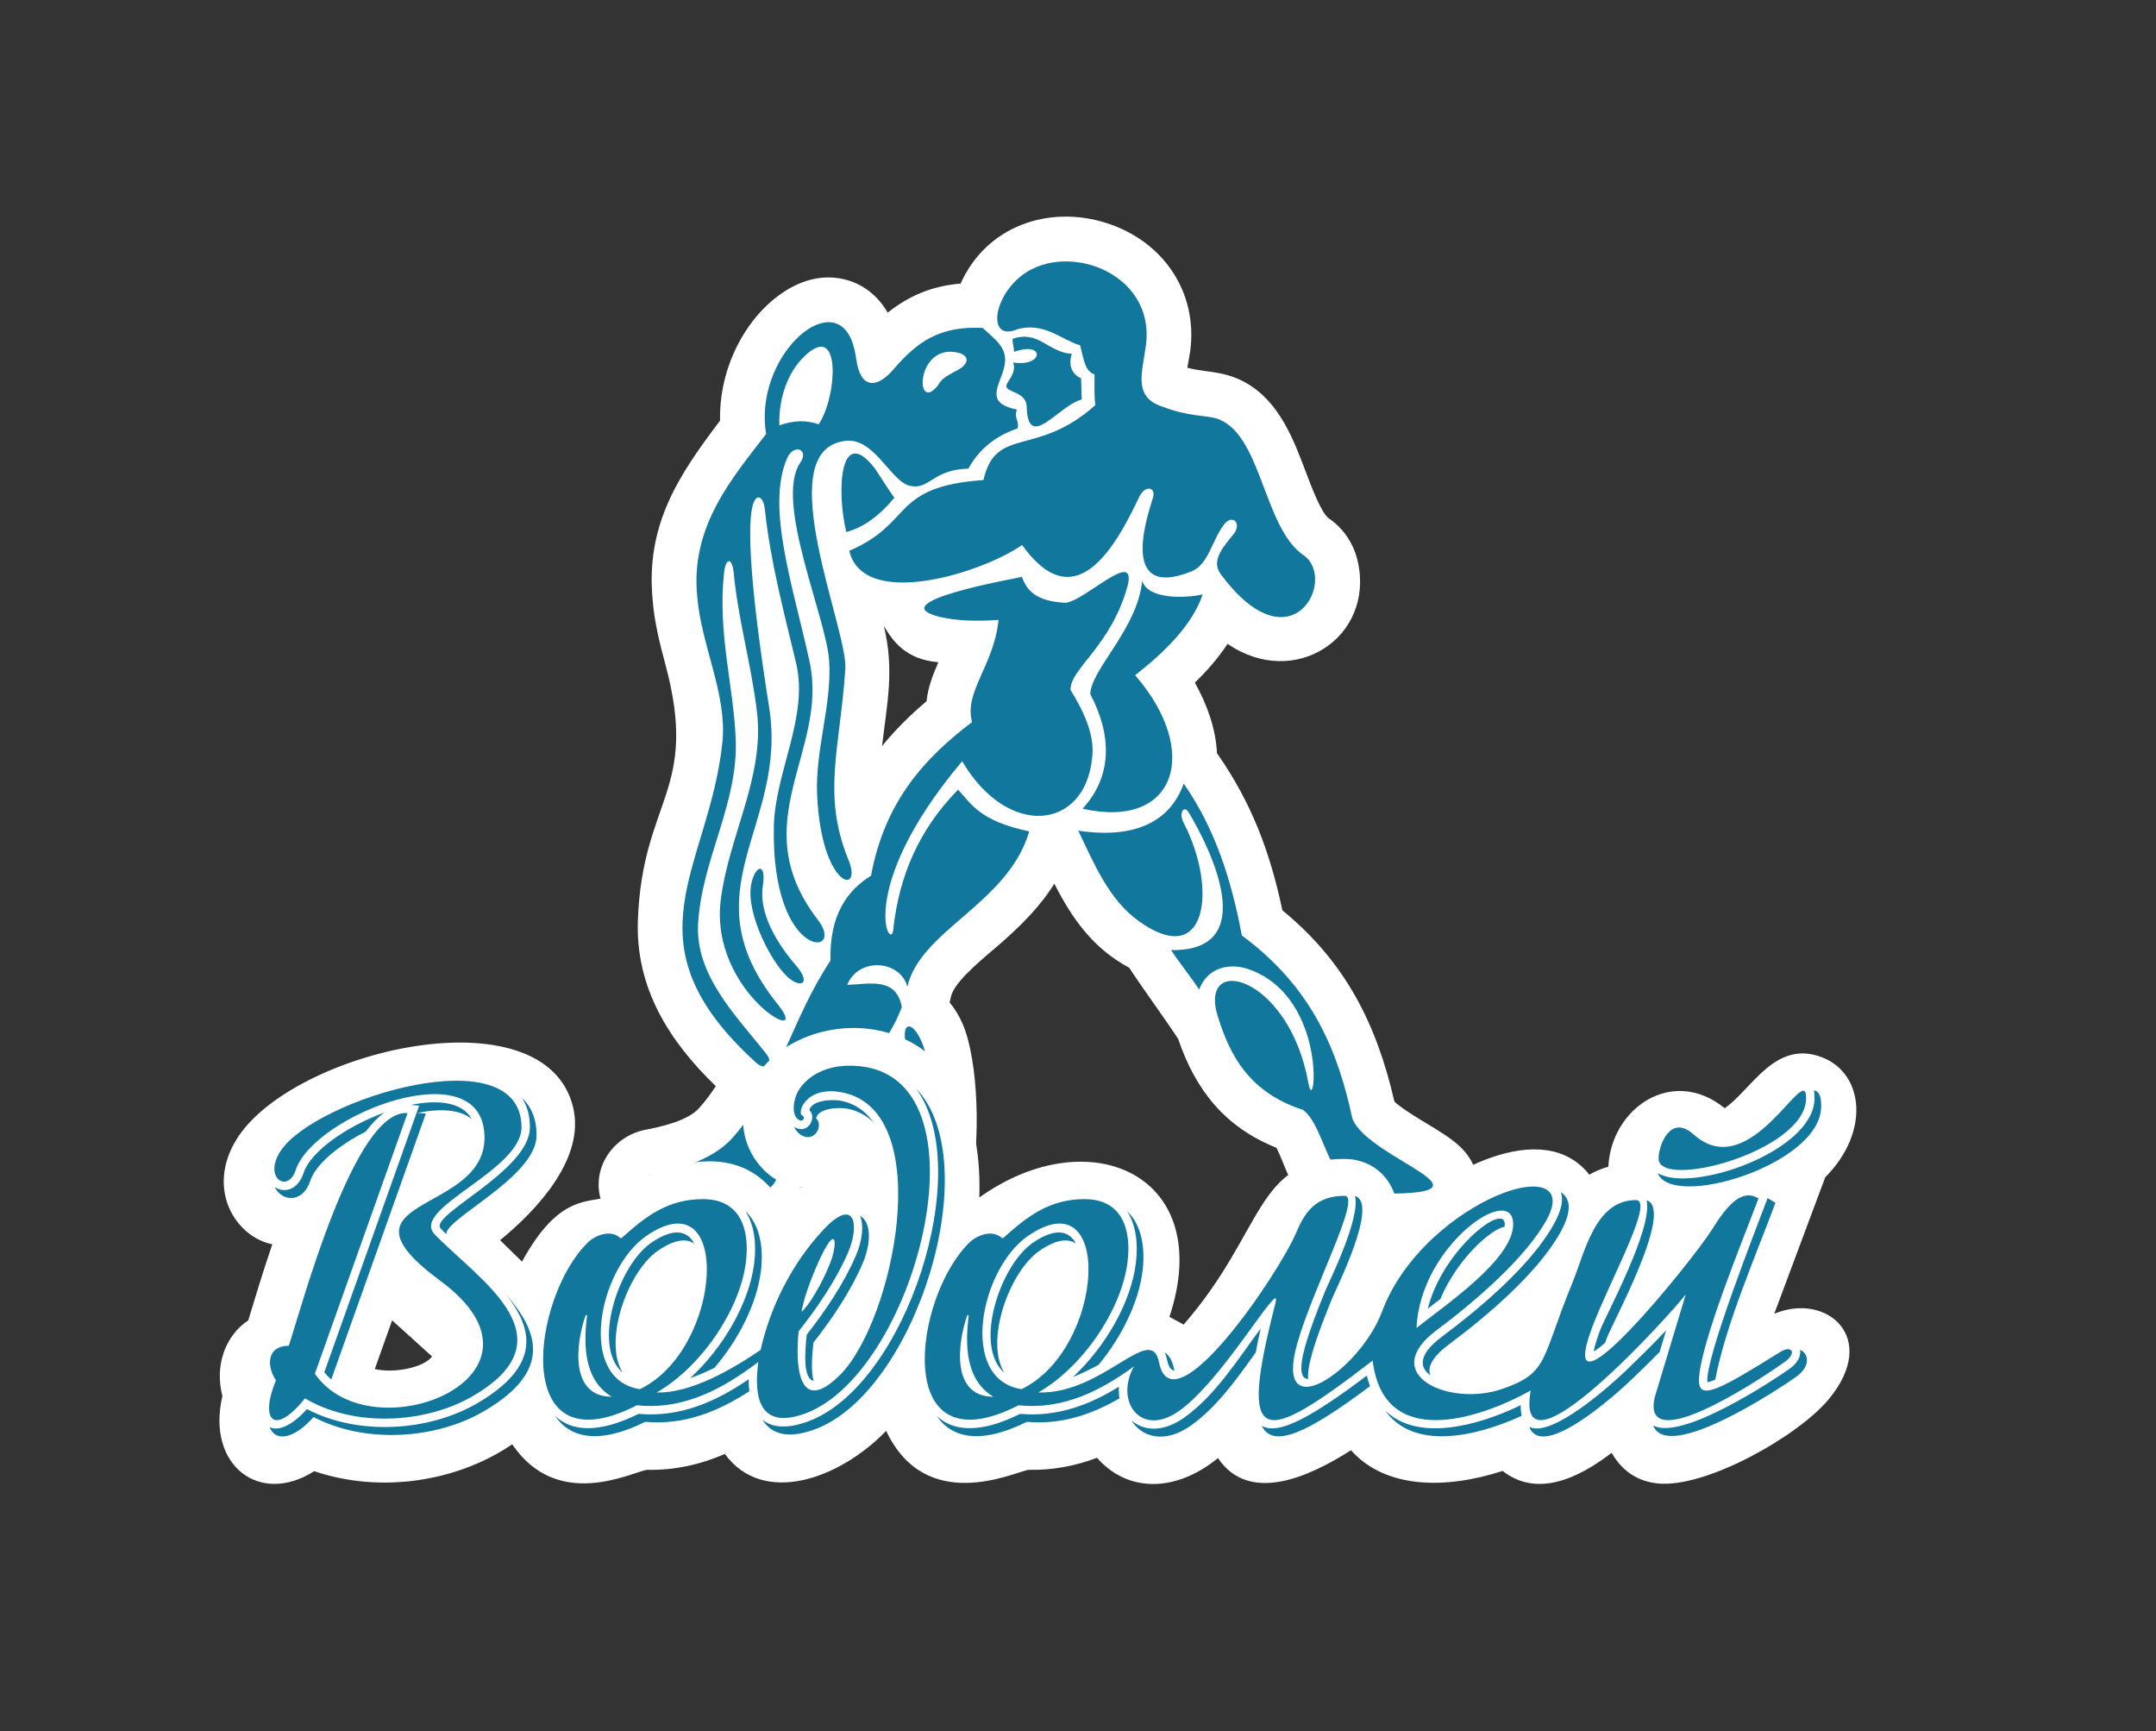
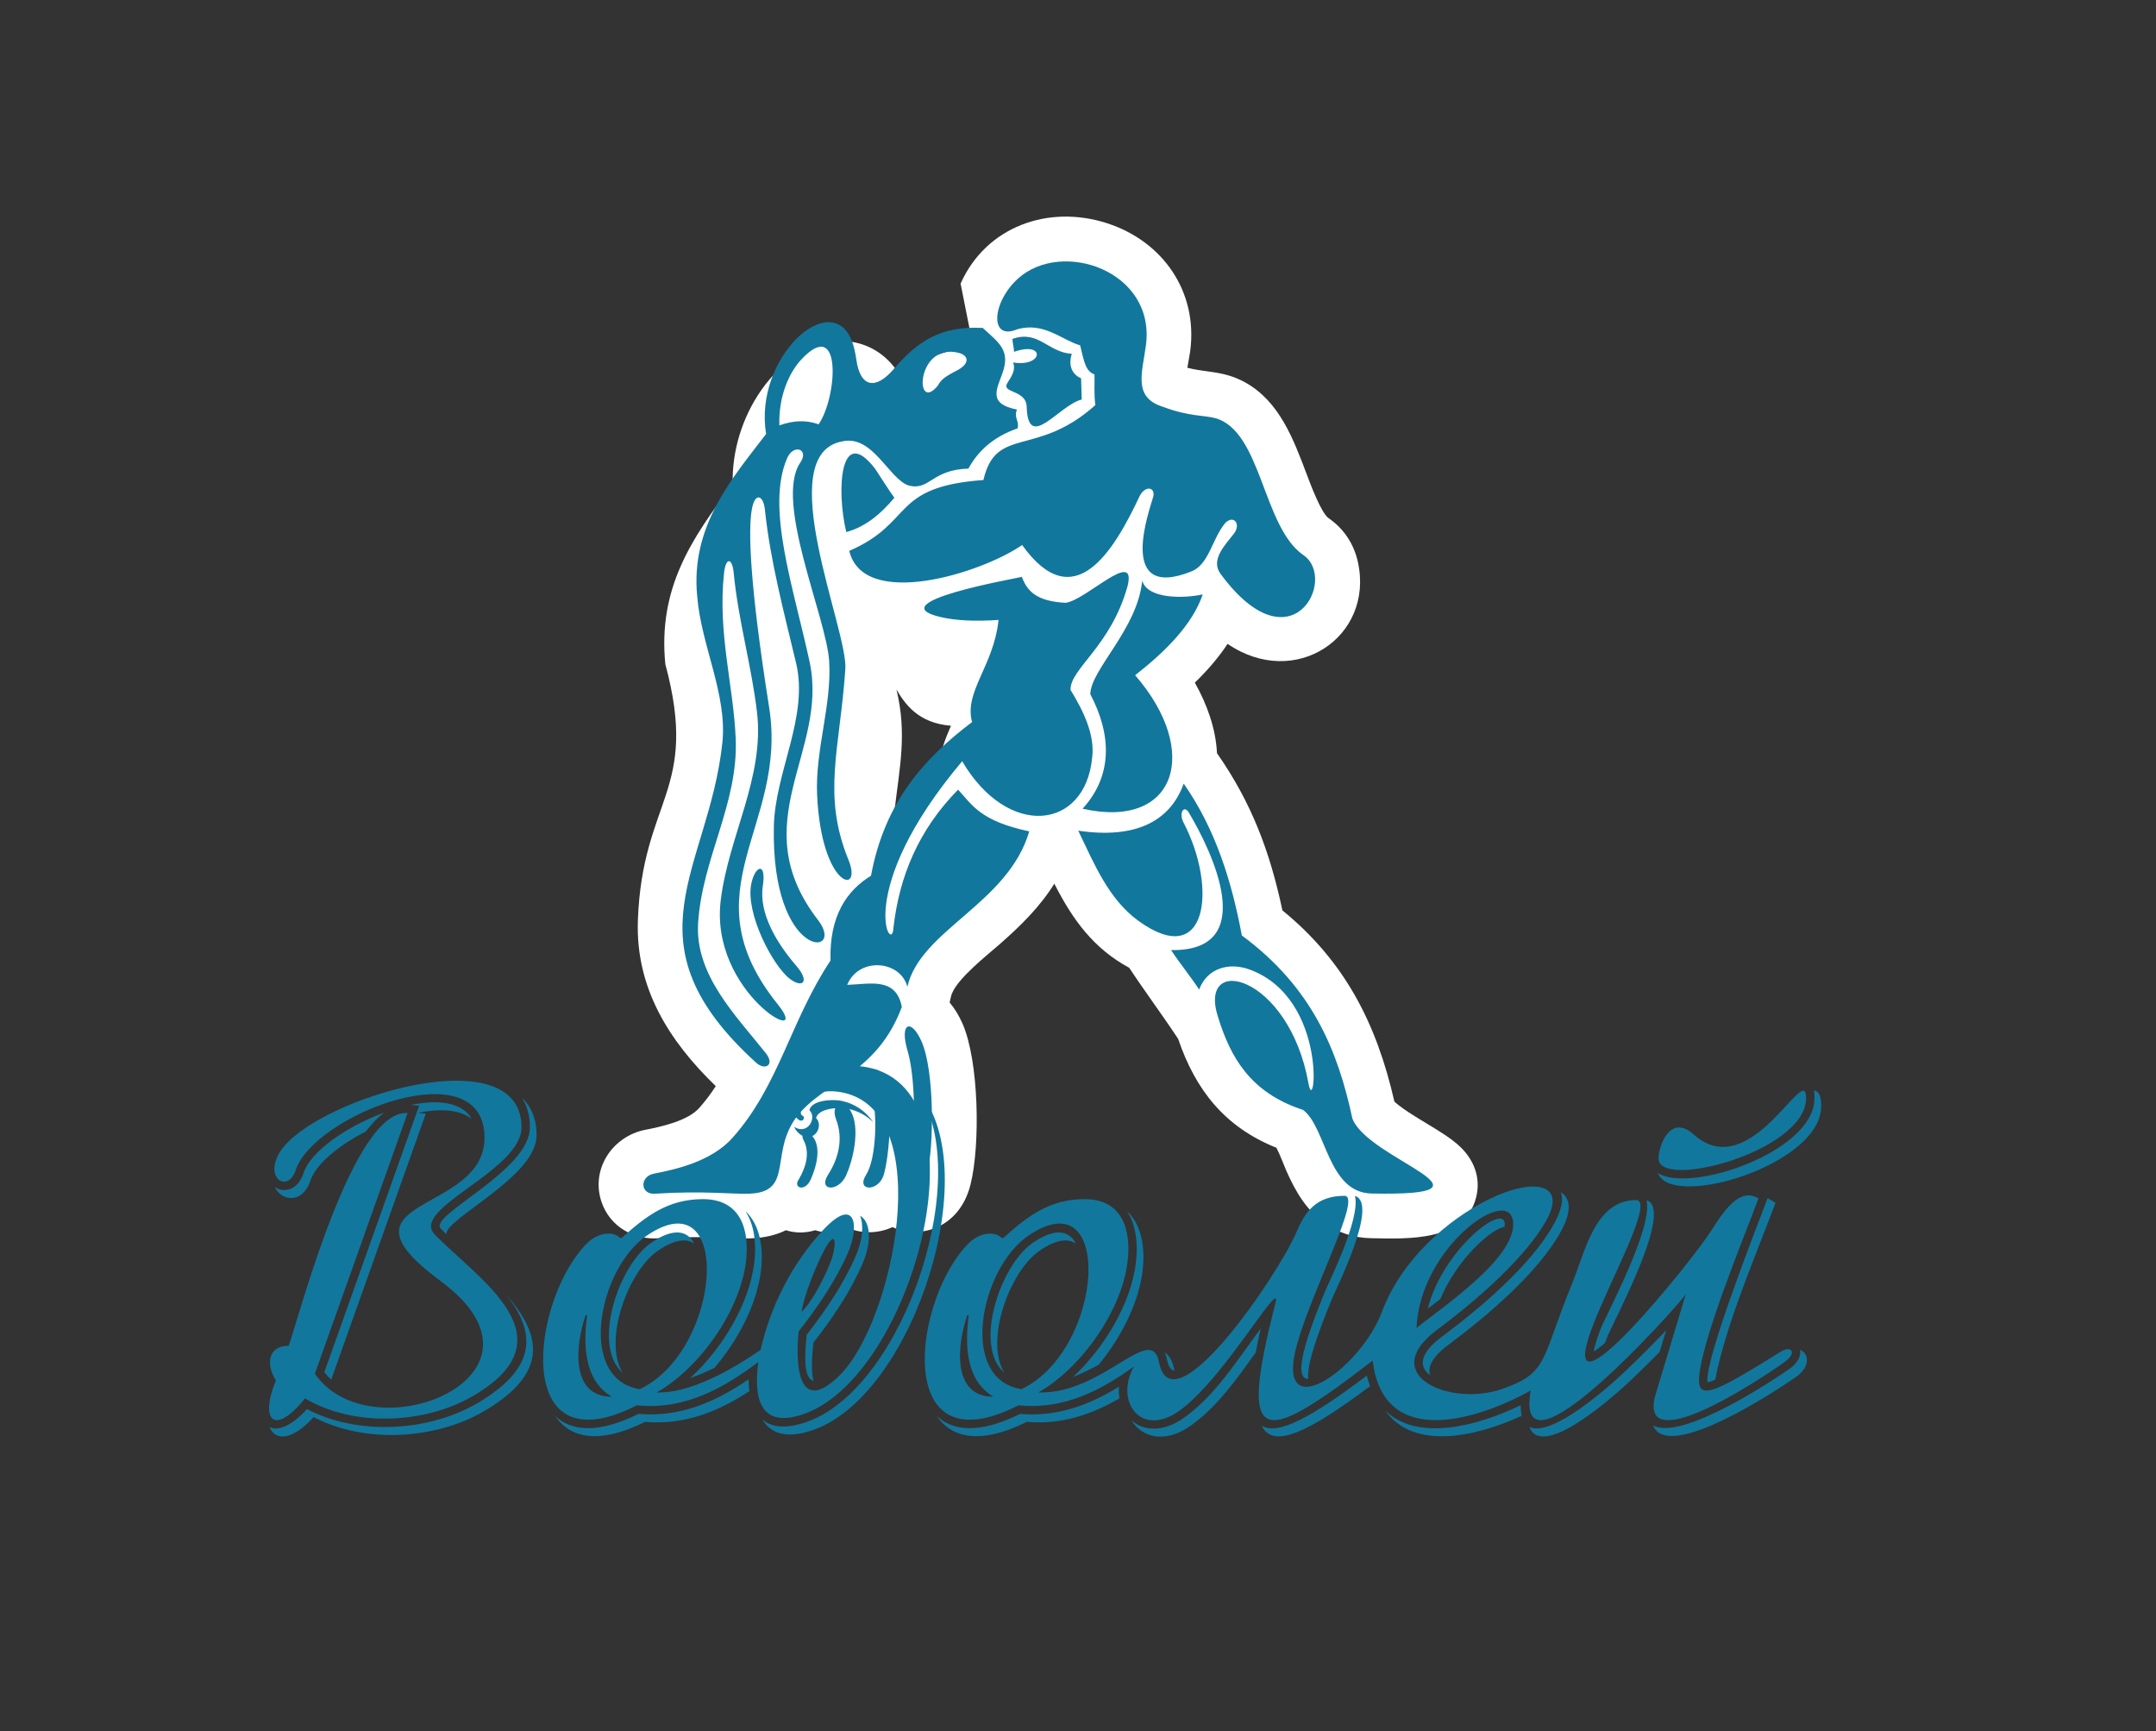
<svg xmlns="http://www.w3.org/2000/svg" xmlns:ns1="http://www.serif.com/" width="100%" height="100%" viewBox="0 0 274 220" xml:space="preserve" style="fill-rule:evenodd;clip-rule:evenodd;stroke-linejoin:round;stroke-miterlimit:1.414;">
  <rect x="0" y="0" width="274" height="220" fill="#333333" stroke="none" />
  <g id="Слой-1" ns1:id="Слой 1" />
-   <path d="M122.08,36.038c3.229,-7.234 11.143,-10.095 18.635,-7.664c7.081,2.298 11.542,8.702 10.546,16.246c-0.069,0.522 -0.24,1.347 -0.365,2.112c1.813,0.476 3.46,0.443 5.275,0.988c0.705,0.211 1.386,0.496 2.031,0.85c4.422,2.423 6.211,7.325 7.89,11.763c0.418,1.104 1.803,4.862 2.773,5.528c2.011,1.38 3.227,3.378 3.706,5.556c2.102,9.535 -7.996,16.273 -16.56,10.4c-1.177,1.787 -2.611,3.426 -4.162,4.93c1.57,2.784 2.669,5.888 2.814,8.965c4.396,6.287 6.728,12.504 8.314,19.975c7.908,6.455 11.955,14.323 14.232,24.293c0.582,0.569 1.736,1.317 2.268,1.658c1.333,0.855 2.72,1.631 4.041,2.505c0.761,0.503 1.509,1.048 2.161,1.691c1.572,1.553 2.422,3.624 2.017,5.858c-1.118,6.157 -8.828,5.741 -13.492,5.651c-2.113,-0.041 -4.104,-0.673 -5.831,-1.896c-2.365,-1.674 -3.749,-4.068 -4.892,-6.66c-0.289,-0.657 -0.806,-2.055 -1.262,-2.935c-6.543,-2.616 -10.271,-7.313 -12.491,-13.835c-2.026,-3.072 -4.21,-5.989 -6.219,-9.036c-4.559,-2.463 -7.2,-6.142 -9.518,-10.687c-1.814,2.926 -4.268,5.35 -6.992,7.731c-1.616,1.412 -5.225,4.242 -6.02,6.232c-0.052,0.133 -0.096,0.268 -0.128,0.408l-0.166,0.721c0.666,0.803 1.219,1.731 1.642,2.696c2.085,4.756 2.277,15.407 1.008,20.468c-1.377,5.485 -6.371,7.002 -9.91,5.387c-1.736,0.785 -3.699,0.871 -5.412,0.192c-1.42,0.548 -2.962,0.669 -4.416,0.204c-1.212,0.368 -2.5,0.392 -3.712,-0.002c-1.308,0.643 -2.78,0.959 -4.32,1.026c-1.622,0.071 -3.306,-0.058 -4.931,-0.109c-2.296,-0.071 -4.569,-0.046 -6.862,0.098c-3.219,0.268 -6.258,-1.467 -7.323,-4.601c-1.414,-4.162 1.381,-8.366 5.582,-9.179c2.068,-0.4 5.381,-1.138 6.831,-2.768c0.779,-0.875 1.472,-1.805 2.105,-2.775c-5.93,-5.731 -10.221,-12.475 -9.899,-21.106c0.578,-15.478 7.842,-16.356 3.486,-32.524c-0.727,-2.698 -1.391,-5.389 -1.601,-8.073c-0.948,-9.603 3.282,-15.905 8.56,-22.869c-0.097,-4.229 1.213,-8.472 3.634,-11.946c2.735,-3.925 7.474,-7.345 12.494,-5.919c2.289,0.65 4.032,2.17 5.176,4.145c2.665,-2.128 5.599,-3.387 9.263,-3.693m-9.751,43.514c1.352,5.568 0.417,9.761 -0.233,15.263c1.639,-2.026 3.526,-3.909 5.652,-5.702c0.207,-1.834 0.836,-3.425 1.508,-4.961c-4.219,-0.333 -5.874,-2.828 -6.927,-4.6" style="fill:#fff;" />
+   <path d="M122.08,36.038c3.229,-7.234 11.143,-10.095 18.635,-7.664c7.081,2.298 11.542,8.702 10.546,16.246c-0.069,0.522 -0.24,1.347 -0.365,2.112c1.813,0.476 3.46,0.443 5.275,0.988c0.705,0.211 1.386,0.496 2.031,0.85c4.422,2.423 6.211,7.325 7.89,11.763c0.418,1.104 1.803,4.862 2.773,5.528c2.011,1.38 3.227,3.378 3.706,5.556c2.102,9.535 -7.996,16.273 -16.56,10.4c-1.177,1.787 -2.611,3.426 -4.162,4.93c1.57,2.784 2.669,5.888 2.814,8.965c4.396,6.287 6.728,12.504 8.314,19.975c7.908,6.455 11.955,14.323 14.232,24.293c0.582,0.569 1.736,1.317 2.268,1.658c1.333,0.855 2.72,1.631 4.041,2.505c0.761,0.503 1.509,1.048 2.161,1.691c1.572,1.553 2.422,3.624 2.017,5.858c-1.118,6.157 -8.828,5.741 -13.492,5.651c-2.113,-0.041 -4.104,-0.673 -5.831,-1.896c-2.365,-1.674 -3.749,-4.068 -4.892,-6.66c-0.289,-0.657 -0.806,-2.055 -1.262,-2.935c-6.543,-2.616 -10.271,-7.313 -12.491,-13.835c-2.026,-3.072 -4.21,-5.989 -6.219,-9.036c-4.559,-2.463 -7.2,-6.142 -9.518,-10.687c-1.814,2.926 -4.268,5.35 -6.992,7.731c-1.616,1.412 -5.225,4.242 -6.02,6.232c-0.052,0.133 -0.096,0.268 -0.128,0.408l-0.166,0.721c0.666,0.803 1.219,1.731 1.642,2.696c2.085,4.756 2.277,15.407 1.008,20.468c-1.377,5.485 -6.371,7.002 -9.91,5.387c-1.736,0.785 -3.699,0.871 -5.412,0.192c-1.42,0.548 -2.962,0.669 -4.416,0.204c-1.212,0.368 -2.5,0.392 -3.712,-0.002c-1.308,0.643 -2.78,0.959 -4.32,1.026c-1.622,0.071 -3.306,-0.058 -4.931,-0.109c-2.296,-0.071 -4.569,-0.046 -6.862,0.098c-3.219,0.268 -6.258,-1.467 -7.323,-4.601c-1.414,-4.162 1.381,-8.366 5.582,-9.179c2.068,-0.4 5.381,-1.138 6.831,-2.768c0.779,-0.875 1.472,-1.805 2.105,-2.775c-5.93,-5.731 -10.221,-12.475 -9.899,-21.106c0.578,-15.478 7.842,-16.356 3.486,-32.524c-0.948,-9.603 3.282,-15.905 8.56,-22.869c-0.097,-4.229 1.213,-8.472 3.634,-11.946c2.735,-3.925 7.474,-7.345 12.494,-5.919c2.289,0.65 4.032,2.17 5.176,4.145c2.665,-2.128 5.599,-3.387 9.263,-3.693m-9.751,43.514c1.352,5.568 0.417,9.761 -0.233,15.263c1.639,-2.026 3.526,-3.909 5.652,-5.702c0.207,-1.834 0.836,-3.425 1.508,-4.961c-4.219,-0.333 -5.874,-2.828 -6.927,-4.6" style="fill:#fff;" />
  <path d="M128.051,48.627c-0.907,1.391 2.364,0.814 2.429,3.082c0.169,5.763 4.115,-0.242 6.991,-0.938c-0.026,-0.898 -0.052,-1.797 -0.078,-2.695c-1.265,-0.565 -1.611,-1.755 -1.183,-3.115c-3.036,-0.183 -4.213,-3.062 -7.541,-1.895c0.018,0.599 0.187,1.043 0.204,1.643c4.033,-1.414 3.721,1.983 -0.117,1.352c0.338,0.89 -0.107,1.65 -0.705,2.566m-30.689,6.52c-1.608,-9.7 8.278,-18.637 10.906,-11.8c0.242,0.632 0.429,1.415 0.563,2.364c0.494,3.496 2.418,3.903 4.749,1.188c2.966,-3.452 5.852,-5.507 11.305,-5.23c2.138,1.941 3.542,2.865 2.506,5.777c-0.734,2.06 -1.849,3.879 1.851,4.596c-0.437,1.06 0.356,1.488 0.07,2.396c-3.242,1.135 -5.059,2.982 -6.245,5.112c-4.675,0.126 -4.909,2.83 -7.579,2.152c-2.52,-0.831 -4.556,-6.471 -8.43,-5.617c-9.092,1.647 0.708,23.961 0.374,28.911c-0.688,10.204 -2.989,15.974 0.395,24.265c1.875,4.593 -3.454,3.638 -3.984,-8.284c-0.252,-5.686 1.887,-11.442 1.533,-16.975c-0.355,-5.562 -7.017,-20.333 -3.672,-25.207c1.179,-1.731 -0.86,-2.445 -1.673,-0.567c-2.707,6.263 0.767,16.244 2.852,25.841c2.487,11.454 -8.509,20.408 1.078,32.848c3.654,4.742 -5.966,5.201 -5.615,-11.896c0.142,-6.896 4.451,-13.941 2.827,-20.756c-1.536,-6.447 -3.279,-12.954 -3.968,-19.532c-0.187,-1.78 -1.258,-2.271 -1.66,0.01c-0.464,2.637 -0.292,9.381 2.205,25.159c2.405,15.195 -10.574,23.213 1.099,37.733c4.662,5.798 -8.736,-1.407 -7.249,-13.292c1.015,-8.118 5.565,-15.579 4.609,-23.8c-0.684,-5.885 -2.396,-11.754 -2.971,-17.78c-0.18,-1.89 -0.997,-1.987 -1.22,0.041c-0.84,7.585 1.217,14.394 1.482,21.108c0.325,8.234 -4.24,15.1 -4.778,23.356c-0.431,6.605 4.787,11.769 8.592,16.552c1.214,1.526 -0.092,2.25 -1.212,1.232c-16.991,-15.437 -6.03,-24.529 -4.303,-40.644c0.66,-6.154 -2.7,-12.365 -3.195,-18.646c-0.885,-8.968 4.551,-15.107 8.758,-20.615m6.669,-1.228c2.369,-3.383 3.042,-13.777 -2.147,-8.288c-1.555,1.646 -2.95,4.621 -2.839,8.422c1.853,-0.65 3.411,-0.692 4.986,-0.134m15.142,-4.903c0.445,-0.762 0.749,-1.07 2.592,-2.018c1.623,-0.933 1.201,-1.871 0.086,-2.157c-5.449,-1.401 -5.651,7.804 -2.678,4.175m-22.229,63.58c-0.537,3.497 1.85,7.349 4.236,10.113c1.826,2.113 0.775,2.897 -0.81,1.671c-2.202,-1.703 -5.623,-8.307 -4.902,-12.017c0.461,-2.371 1.961,-2.935 1.476,0.233m18.397,20.937c1.151,3.874 0.983,12.018 0.191,15.382c-0.657,2.796 1.746,2.437 2.294,0.253c0.872,-3.478 0.944,-13.057 -0.7,-16.806c-1.314,-2.997 -2.856,-2.428 -1.785,1.171m-4.673,4.791c0.925,2.916 0.716,8.911 -0.585,10.941c-1.382,2.156 1.596,2.233 2.241,-0.015c0.725,-2.516 1.112,-8.654 0.345,-11.531c-0.668,-2.498 -3.02,-2.617 -2.001,0.605m-4.419,3.903c0.936,2.435 0.357,4.911 -1.01,7.044c-1.334,2.082 1.326,2.263 2.307,0.061c0.861,-1.929 1.682,-5.526 0.778,-7.709c-0.975,-2.357 -2.854,-1.423 -2.075,0.604m-4.106,2.694c0.827,1.626 0.256,3.44 -0.635,4.962c-0.771,1.048 0.802,1.664 1.536,-0.025c2.69,-6.18 -1.984,-6.88 -0.901,-4.937m-9.038,-0.348c-2.718,3.07 -7.359,4.049 -9.995,4.568c-1.861,0.35 -1.791,2.746 0.23,2.542c6.145,-0.392 9.785,0.095 11.98,0c5.867,-0.255 2.109,-5.697 6.518,-10.474c3.684,-3.994 9.74,-5.14 12.773,-13.249c-0.737,-3.875 -4.14,-2.885 -6.945,-2.81c1.479,-3.588 6.766,-3.125 7.65,0.244c1.66,-7.237 12.793,-10.534 15.488,-19.747c-6.277,-1.331 -7.273,-3.401 -9.044,-5.302c-4.999,5.08 -7.478,10.991 -8.221,17.605c-0.145,3.497 -5.22,-4.651 8.74,-21.215c5.829,9.899 15.638,8.727 16.518,-0.444c0.385,-2.858 -1.109,-5.965 -2.746,-8.618c-0.079,-2.695 5.142,-5.533 7.257,-13.233c1.171,-4.838 -5.329,1.876 -7.892,2.161c-3.748,-0.199 -4.879,-1.517 -5.554,-3.297c-0.535,0.172 -18.272,3.219 -10.365,5.098c1.927,0.457 4.395,0.583 7.405,0.376c-0.609,5.861 -4.413,9.11 -3.365,12.978c-5.951,4.505 -11.092,10.038 -12.843,19.526c-3.065,1.881 -5.311,5.089 -5.145,10.778c-5.08,7.63 -6.555,15.911 -12.444,22.513m44.477,-41.806c3.93,-4.302 3.621,-9.538 0.98,-14.562c0.064,-3.149 5.998,-8.254 6.597,-14.413c0.694,2.378 5.37,2.252 7.694,1.741c-1.294,3.781 -4.626,7.167 -8.591,10.271c8.366,9.615 5.281,19.645 -6.68,16.963m-0.553,2.789c7.203,1.073 11.666,-1.134 13.405,-5.982c4.056,5.801 6.11,12.459 7.388,19.299c8.979,6.622 12.211,14.691 14.048,23.265c2.013,5.277 20.401,9.873 2.444,9.527c-5.595,-0.11 -5.742,-8.399 -8.712,-10.625c-6.767,-2.205 -9.231,-6.773 -10.769,-11.686c-2.798,-8.375 8.968,-5.56 11.456,8.307c0.825,4.597 2.565,-10.765 -7.464,-14.454c-2.67,-0.981 -5.429,-0.16 -6.429,2.539c-1.139,-1.727 -2.429,-3.289 -3.569,-5.016c11.373,0.181 5.132,-12.628 2.335,-17.338c-0.659,-1.261 -1.407,-0.12 -0.749,1.141c4.328,8.287 3.059,18.86 -5.742,12.478c-3.818,-2.769 -5.659,-7.354 -7.642,-11.455m-29.479,-37.946c-1.292,-5.413 -0.765,-13.81 3.665,-8.041c0.979,1.473 1.796,2.799 2.446,3.681c-1.657,1.992 -3.635,3.694 -6.111,4.36m0.381,2.387c8.295,-3.585 5.199,-8.138 17.05,-8.999c1.592,-6.942 6.73,-2.802 14.226,-9.524c-0.195,-1.344 -0.078,-2.696 -0.113,-3.893c-1.105,-0.42 -1.291,-1.464 -1.823,-3.698c-2.36,-0.686 -4.612,-3.023 -8.013,-2.032c-3.529,1.492 -3.236,-3.431 0.131,-6.464c5.567,-5.017 17.492,-0.981 16.242,8.49c-0.46,3.488 -1.684,6.618 2.16,7.815c3.312,1.26 5.333,1.056 6.749,1.467c5.813,1.755 5.942,13.835 11.112,17.384c4.392,3.015 -1.522,14.617 -10.536,2.381c-1.298,-1.763 0.519,-3.61 1.722,-5.141c0.9,-1.223 -0.07,-2.396 -1.131,-1.318c-1.657,1.993 -2.033,5.149 -4.188,6.106c-9.804,3.984 -5.357,-7.978 -4.954,-9.457c0.276,-1.206 -0.98,-1.472 -1.719,-0.104c-3.371,7.197 -8.401,15.393 -14.946,6.247c-5.248,3.626 -20.18,8.239 -21.969,0.74" style="fill:#12779d;fill-rule:nonzero;" />
-   <path d="M112.62,181.823c-5.936,6.149 -15.64,9.602 -20.497,2.939c-3.093,1.334 -6.371,2.098 -9.94,2.015c-2.139,0.416 -11.358,5.19 -17.087,-3.241c-7.114,4.829 -16.84,6.241 -25.165,3.412c-6.89,4.417 -13.739,-0.695 -11.665,-9.547c-0.984,-3.759 0.262,-7.596 3.286,-9.618c0.84,-2.74 1.841,-6.135 3.055,-9.664c-4.739,-0.971 -8.435,-7.059 -4.536,-13.353c7.013,-11.321 39.279,-18.881 42.777,-4.003c1.527,6.519 -4.705,13.081 -9.293,16.835l2.787,2.727c4.702,-8.654 8.498,-7.403 10.99,-8.253c0.058,-0.019 16.006,-11.168 22.475,1.709c1.278,-1.389 2.582,-2.564 4.344,-3.301c-5.695,2.354 -13.013,-5.658 -8.127,-13.547c6.233,-10.066 29.302,-10.147 28.434,15.24c14.01,-10.01 30.137,-2.855 24.162,15.166l1.81,0.979c10.359,-11.901 9.042,-21.047 20.443,-21.047c3.908,0 6.8,2.977 6.776,7.165c5.736,-5.396 18.393,-12.668 24.339,-5.163c0.726,-0.425 1.526,-0.766 2.413,-1.013c0.362,-7.448 8.154,-12.827 14.785,-7.437c3.368,-2.272 6.397,-8.846 12.451,-6.436c5.259,2.094 6.018,9.509 0.328,15.214l-6.476,17.339c6.655,-2.767 13.421,3.034 6.922,10.867c-3.892,4.692 -15.639,11.347 -21.758,10.697c-2.31,-0.246 -4.383,-1.36 -5.834,-3.888c-4.29,3.296 -9.51,5.705 -13.851,2.3c-7.097,2.303 -14.808,2.366 -19.277,-2.629c-5.583,3.576 -13.023,6.758 -16.898,0.999c-5.571,4.518 -11.599,4.271 -15.374,-0.036c-2.748,1.03 -5.639,1.597 -8.735,1.527c-2.002,0.391 -13.043,5.689 -18.064,-4.954m-62.785,-14.042l-2.204,6.196c2.591,0.566 6.235,-0.216 7.283,-1.596l-5.079,-4.6Z" style="fill:#fff;" />
  <path d="M66.276,143.254c0,5.543 -14.217,10.314 -11.029,13.608c5.513,5.698 17.564,13.086 4.918,20.505c-6.118,3.59 -15.195,4.025 -21.403,0.331c-3.918,4.866 -5.796,2.824 -3.696,-2.289c-1.261,-1.928 -1.092,-4.395 1.63,-4.395c1.602,-4.748 8.294,-30.12 15.102,-29.568l-11.78,33.12c7.17,10.385 32.286,0.26 15.947,-11.801c-14.508,-10.712 5.61,-8.373 5.61,-18.186c0,-11.296 -21.67,-2.96 -24.002,4.124c-0.992,3.007 -4.22,0.949 -1.856,-2.526c4.466,-6.559 30.559,-14.565 30.559,-2.923m-19.791,0.537c-3.462,1.77 -6.352,4.14 -7.049,6.259c-0.958,2.908 -3.644,2.658 -4.517,0.791c1.169,0.801 2.929,0.434 3.668,-1.805c0.906,-2.75 5.502,-5.921 10.254,-7.656c-0.809,0.588 -1.596,1.411 -2.356,2.411m19.849,-4.277c1.175,1.102 1.858,2.656 1.858,4.754c0,5.283 -11.644,10.597 -11.469,12.571l-0.71,-0.719c-1.628,-1.683 11.33,-7.293 11.33,-12.866c0,-1.523 -0.363,-2.755 -1.009,-3.74m-2.04,24.964c4.113,4.679 5.979,9.709 -2.74,14.823c-6.217,3.648 -15.214,4.172 -21.697,0.77c-2.674,2.976 -4.895,3.085 -5.602,1.274c1.054,0.544 2.781,-0.094 4.752,-2.287c6.484,3.401 15.48,2.878 21.698,-0.771c8.093,-4.747 7.069,-9.42 3.589,-13.809m-11.234,-23.055l1.058,0.086l-12.024,33.802c-0.315,-0.284 -0.612,-0.587 -0.881,-0.924l12.056,-33.892l-1.058,-0.085c3.461,-0.711 6.537,-0.37 7.749,1.794c-1.508,-1.239 -4.075,-1.361 -6.9,-0.781m177.463,-2.861c0.597,0.064 0.968,0.672 0.921,2.159c-0.232,7.381 -19.053,12.997 -20.756,8.343c4.09,2.616 19.696,-2.642 19.908,-9.356c0.014,-0.466 -0.012,-0.843 -0.073,-1.146m-37.133,41.353c-5.983,2.74 -13.805,4.396 -17.371,-0.702c4.022,4.003 11.61,2.079 17.245,-0.65c-0.009,0.531 0.038,0.977 0.126,1.352m-19.276,-3.768c-7.814,5.859 -12.339,8.043 -13.767,5.021c2.051,1.302 6.461,-1.154 13.357,-6.365c0.115,0.478 0.254,0.926 0.41,1.344m-14.525,-4.282c-2.44,3.404 -4.915,6.919 -8.24,9.287c-3.28,2.339 -6.233,1.514 -7.564,-0.661c1.534,1.354 4.011,1.576 6.715,-0.351c3.992,-2.845 6.76,-7.347 9.713,-11.314c-0.246,1.088 -0.453,2.1 -0.624,3.039m-17.316,5.829c-3.58,2.082 -7.419,3.37 -11.774,2.988c-5.949,2.955 -9.585,2.024 -11.461,-0.758c2.043,1.95 5.461,2.302 10.611,-0.256c4.673,0.409 8.751,-1.101 12.555,-3.455c-0.038,0.515 -0.015,1.012 0.069,1.481m0.96,-23.791c1.831,1.716 2.342,4.616 1.969,7.626c-0.5,4.014 -2.668,8.381 -5.591,11.912c-1.047,0.56 -2.139,1.104 -3.247,1.537c4.086,-3.804 7.362,-9.412 7.989,-14.462c0.307,-2.48 0.014,-4.882 -1.12,-6.613m4.777,17.943c0.691,0.454 1.019,1.252 1.181,2.056l0.065,0.28c-0.441,-0.098 -0.76,-0.499 -0.915,-1.292c-0.07,-0.36 -0.176,-0.718 -0.331,-1.044m24.194,-19.871c3.067,0.949 -2.364,11.676 -2.953,13.131c-0.907,2.238 -1.837,4.561 -2.498,6.882c-0.432,1.515 -0.572,2.566 -0.5,3.245c-0.909,-0.014 -1.228,-1.176 -0.35,-4.258c0.662,-2.322 1.592,-4.645 2.498,-6.883c0.502,-1.238 4.507,-9.191 3.803,-12.117m26.157,-0.47c1.204,0.76 1.492,2.341 -0.079,5.141c-2.917,5.201 -9.369,10.633 -14.191,14.235c-2.143,1.601 -2.701,2.9 -2.315,3.884c-1.429,-1.025 -1.517,-2.669 1.465,-4.898c4.823,-3.601 11.276,-9.033 14.192,-14.235c1.06,-1.891 1.274,-3.227 0.928,-4.127m10.897,1.016c3.583,1.132 -4.286,15.471 -5.061,17.533l-0.209,0.584c-0.563,0.5 -1.056,0.879 -1.449,1.101c0.146,-0.867 0.652,-2.279 0.809,-2.699c0.677,-1.801 6.765,-12.967 5.91,-16.519m15.378,-0.269l0.25,0.141l0.753,0.459c-2.552,6.839 -6.276,15.362 -7.66,22.476c-0.418,0.179 -0.762,0.292 -0.991,0.314c-0.349,-2.926 6.31,-19.805 7.648,-23.39m4.124,19.275c1.136,0.461 1.361,2.116 -0.486,3.43c-2.066,1.468 -16.359,10.988 -18.177,6.177c3.606,2.042 15.461,-5.865 17.328,-7.191c1.115,-0.793 1.476,-1.711 1.335,-2.416m-17.844,0.278c-1.235,1.255 -2.465,2.447 -3.518,3.457c-2.006,1.923 -11.405,10.395 -13.041,6.061c2.85,1.457 10.417,-5.375 12.191,-7.075c1.536,-1.473 3.444,-3.331 5.2,-5.204l-0.832,2.761Zm-101.614,-17.311c1.295,0.706 1.562,3.164 0.325,6.063c-1.513,3.539 -3.867,7.019 -6.252,10.055c-0.156,1.502 -0.342,3.615 0.021,4.859c-1.378,-0.278 -1.097,-3.706 -0.87,-5.872c2.385,-3.036 4.738,-6.517 6.251,-10.056c0.882,-2.063 0.999,-3.905 0.525,-5.049m1.701,-11.868c-0.869,-0.857 -1.946,-1.463 -3.271,-1.734c-0.982,-0.201 -3.702,-0.13 -4.022,1.192c0.992,0.94 -0.164,3.127 -1.823,2.19c-0.456,-0.258 -0.768,-0.638 -0.964,-1.084l0.115,0.071c1.658,0.936 2.815,-1.251 1.822,-2.191c0.321,-1.322 3.041,-1.392 4.022,-1.192c1.799,0.367 3.145,1.347 4.121,2.748m5.411,-4.311c9.074,9.443 -0.062,38.647 -12.886,43.331c-3.488,1.274 -5.571,0.548 -6.635,-1.246c1.194,1 3.061,1.227 5.786,0.232c12.395,-4.527 21.346,-31.958 13.735,-42.317m-21.181,38.477c-3.982,2.588 -8.254,4.327 -13.236,3.89c-5.949,2.955 -9.585,2.024 -11.46,-0.758c2.042,1.95 5.46,2.302 10.611,-0.256c5.3,0.465 9.796,-1.532 13.995,-4.395c0,0.529 0.03,1.037 0.09,1.519m-0.502,-22.889c1.831,1.716 2.343,4.616 1.969,7.626c-0.516,4.153 -2.822,8.682 -5.897,12.278c-1.016,0.509 -2.061,0.967 -3.1,1.32c4.158,-3.807 7.512,-9.495 8.148,-14.611c0.308,-2.48 0.015,-4.882 -1.12,-6.613m96.489,1.983c-1.84,0.332 -6.128,4.266 -8.172,9.189l-1.595,1.228c1.838,-7.428 9.785,-13.613 9.785,-10.732l-0.018,0.315Zm-54.489,2.144c-0.995,-0.694 -2.518,-0.545 -4.636,0.919c-3.803,2.627 -6.965,11.393 -4.47,15.481c-3.929,-3.412 -0.536,-13.622 3.62,-16.493c2.86,-1.975 4.637,-1.563 5.486,0.093m-48.501,0c-0.995,-0.694 -2.518,-0.545 -4.637,0.919c-3.802,2.627 -6.964,11.393 -4.47,15.481c-3.928,-3.412 -0.535,-13.622 3.621,-16.493c2.859,-1.975 4.636,-1.563 5.486,0.093m122.56,-10.948c0,-1.327 1.412,-5.648 4.449,-2.922c7.321,6.576 14.455,-9.769 14.289,-4.486c-0.213,6.755 -19.152,11.684 -18.738,7.408m16.016,25.99c-4.372,3.107 -18.188,11.909 -16.517,4.509l3.947,-13.097c-1.579,2.138 -21.926,24.743 -19.703,12.22c-6.63,3.668 -18.72,7.624 -20.085,-3.81c-14.374,11.078 -17.052,11.062 -12.371,-7.244c0.254,-0.993 -0.085,-0.73 -0.589,-0.146c-1.986,2.301 -7.226,10.647 -11.607,13.767c-4.914,3.504 -8.255,-1.212 -5.768,-5.631c-3.968,2.879 -8.788,5.558 -14.669,4.935c-16.196,8.279 -13.395,-13.77 -6.204,-20.716c1.015,-0.964 2.931,-1.627 4.075,-0.542l0.188,0c3.122,-2.812 5.921,-4.937 10.34,-4.937c4.925,0 5.94,4.09 5.451,8.003c-0.768,6.19 -5.842,13.449 -11.342,16.566c8.259,0.24 14.329,-8.966 15.341,-3.853c1.716,8.699 15.214,-11.161 17.499,-16.585c1.062,-2.525 2.484,-4.551 6.081,-4.551c2.234,0 -3.977,11.628 -5.996,18.723c-3.13,10.967 7.933,3.533 10.754,-3.996c2.501,-6.679 8.405,-11.698 13.417,-14.204c5.656,-2.828 10.19,-2.248 7.455,2.625c-2.528,4.513 -8.377,9.78 -13.899,13.904c-7.632,5.699 1.643,9.81 8.323,7.485c5.931,-2.063 4.881,-3.687 8.893,-13.457c1.601,-3.896 2.873,-10.539 8.087,-10.539c2.399,0 -3.343,10.264 -5.557,16.163c-5.081,13.528 12.718,-8.422 15.191,-12.376c1.938,-3.101 3.794,-5.308 5.941,-3.998c-1.837,4.925 -7.509,18.621 -7.563,23.107c-0.033,2.638 2.604,1.222 10.345,-3.605c1.462,-0.908 2.142,0.141 0.542,1.28m-34.5,-17.501c0,-5.429 -11.856,2.704 -12.284,13.189c3.322,-2.712 12.284,-8.646 12.284,-13.189m-89.994,24.058c-5.731,2.081 -6.574,-1.952 -5.938,-6.55c-4.109,3.076 -9.169,6.16 -15.431,5.496c-16.197,8.279 -13.396,-13.77 -6.205,-20.716c1.016,-0.964 2.932,-1.627 4.076,-0.542l0.188,0c3.121,-2.812 5.92,-4.937 10.339,-4.937c4.925,0 5.94,4.09 5.452,8.003c-0.768,6.19 -5.842,13.449 -11.343,16.566c4.291,0.124 9.497,-2.872 13.208,-5.402c1.259,-5.573 3.984,-10.927 7.847,-15.132c4.146,-4.519 4.778,-0.779 3.291,2.709c-1.49,3.479 -3.935,7.071 -6.299,10.057c-0.403,3.804 -0.233,10.973 5.234,5.566c6.826,-6.78 12.382,-33.459 0.365,-35.914c-4.737,-0.967 -5.908,2.701 -5.097,2.948c0.343,0.112 0.126,0.869 -0.436,0.551c-1.148,-0.646 -0.65,-2.849 -0.096,-3.742c1.297,-2.098 3.705,-3.103 6.222,-3.164c18.984,-0.453 9.117,38.897 -5.377,44.203m2.411,-20.716c-0.99,1.865 -2.575,5.732 -2.85,7.799c1.436,-1.372 3.299,-5.089 3.885,-6.924c0.568,-1.921 0.463,-3.675 -1.035,-0.875m-22.585,-1.854c-6.094,4.204 -8.855,18.226 -0.818,19.468c10.577,-5.079 11.796,-27.049 0.818,-19.468m-4.389,20.432c-3.591,-2.15 -3.608,-6.695 -3.135,-10.356l-0.187,0c-1.28,3.659 -2.036,10.356 3.322,10.356m52.89,-20.432c-6.093,4.204 -8.855,18.226 -0.817,19.468c10.577,-5.079 11.795,-27.049 0.817,-19.468m-4.389,20.432c-3.591,-2.15 -3.608,-6.695 -3.134,-10.356l-0.188,0c-1.28,3.659 -2.035,10.356 3.322,10.356" style="fill:#12779d;fill-rule:nonzero;" />
</svg>